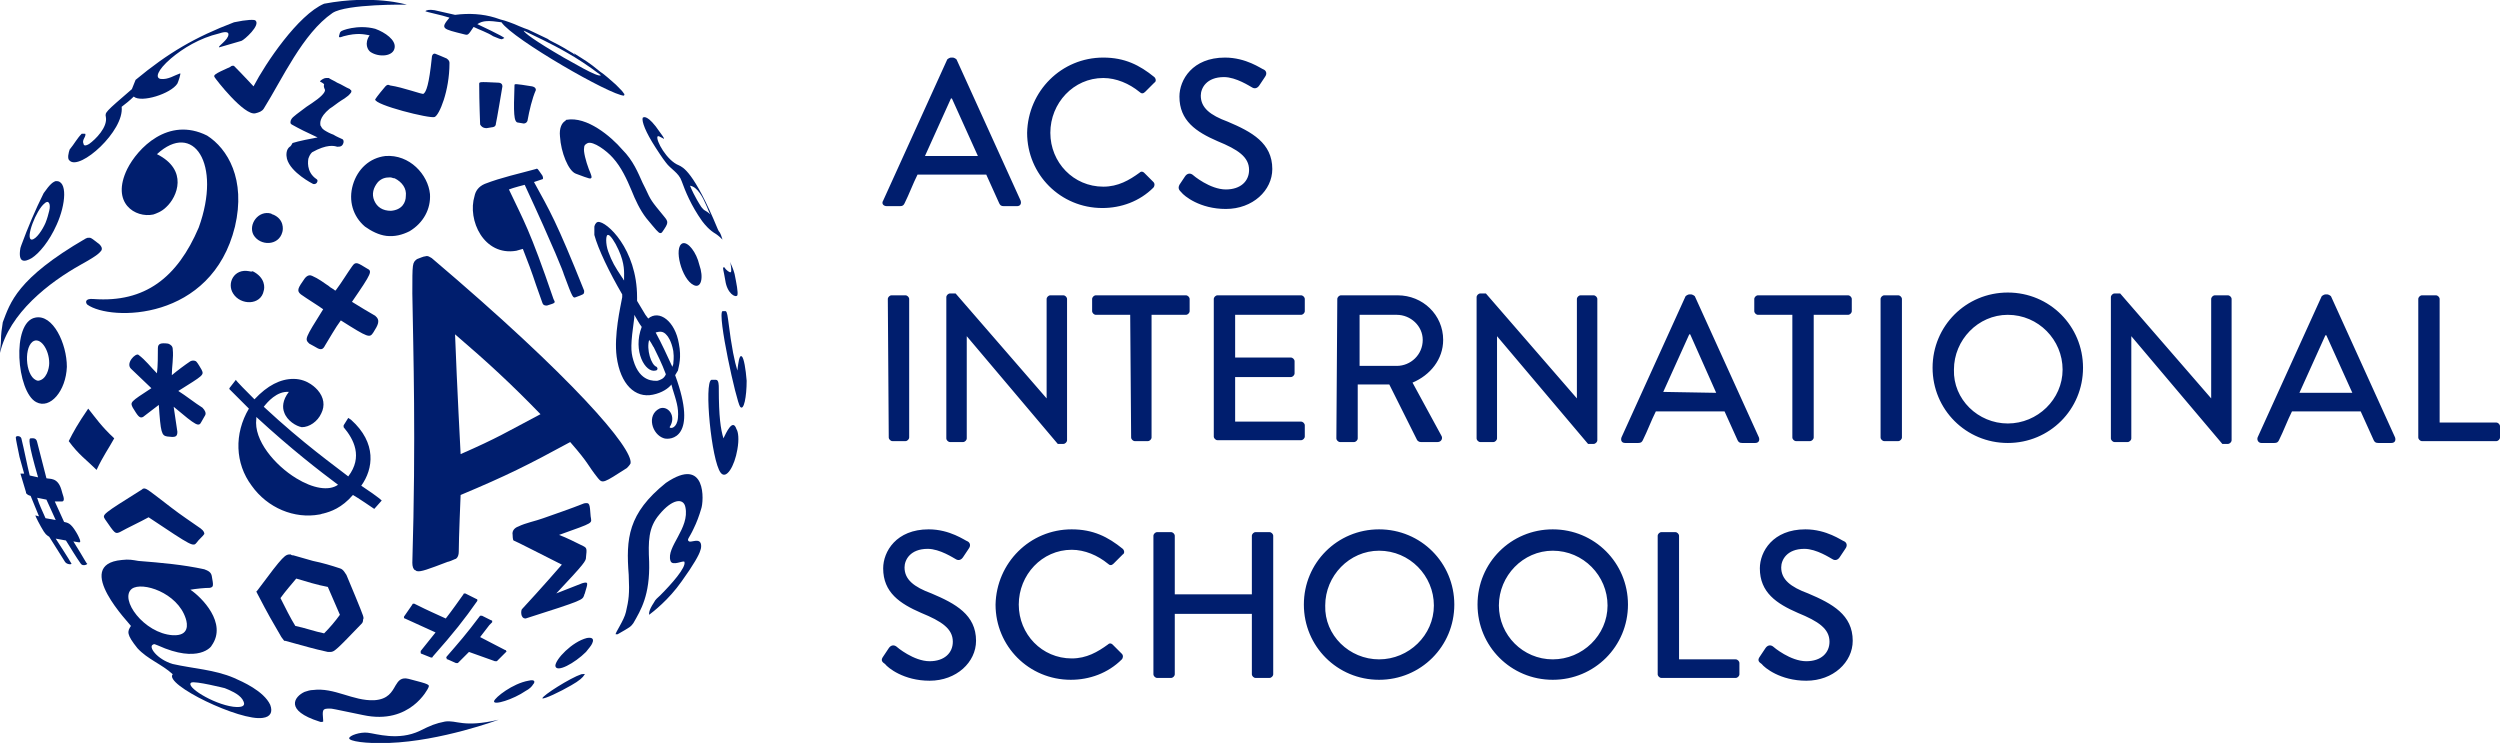
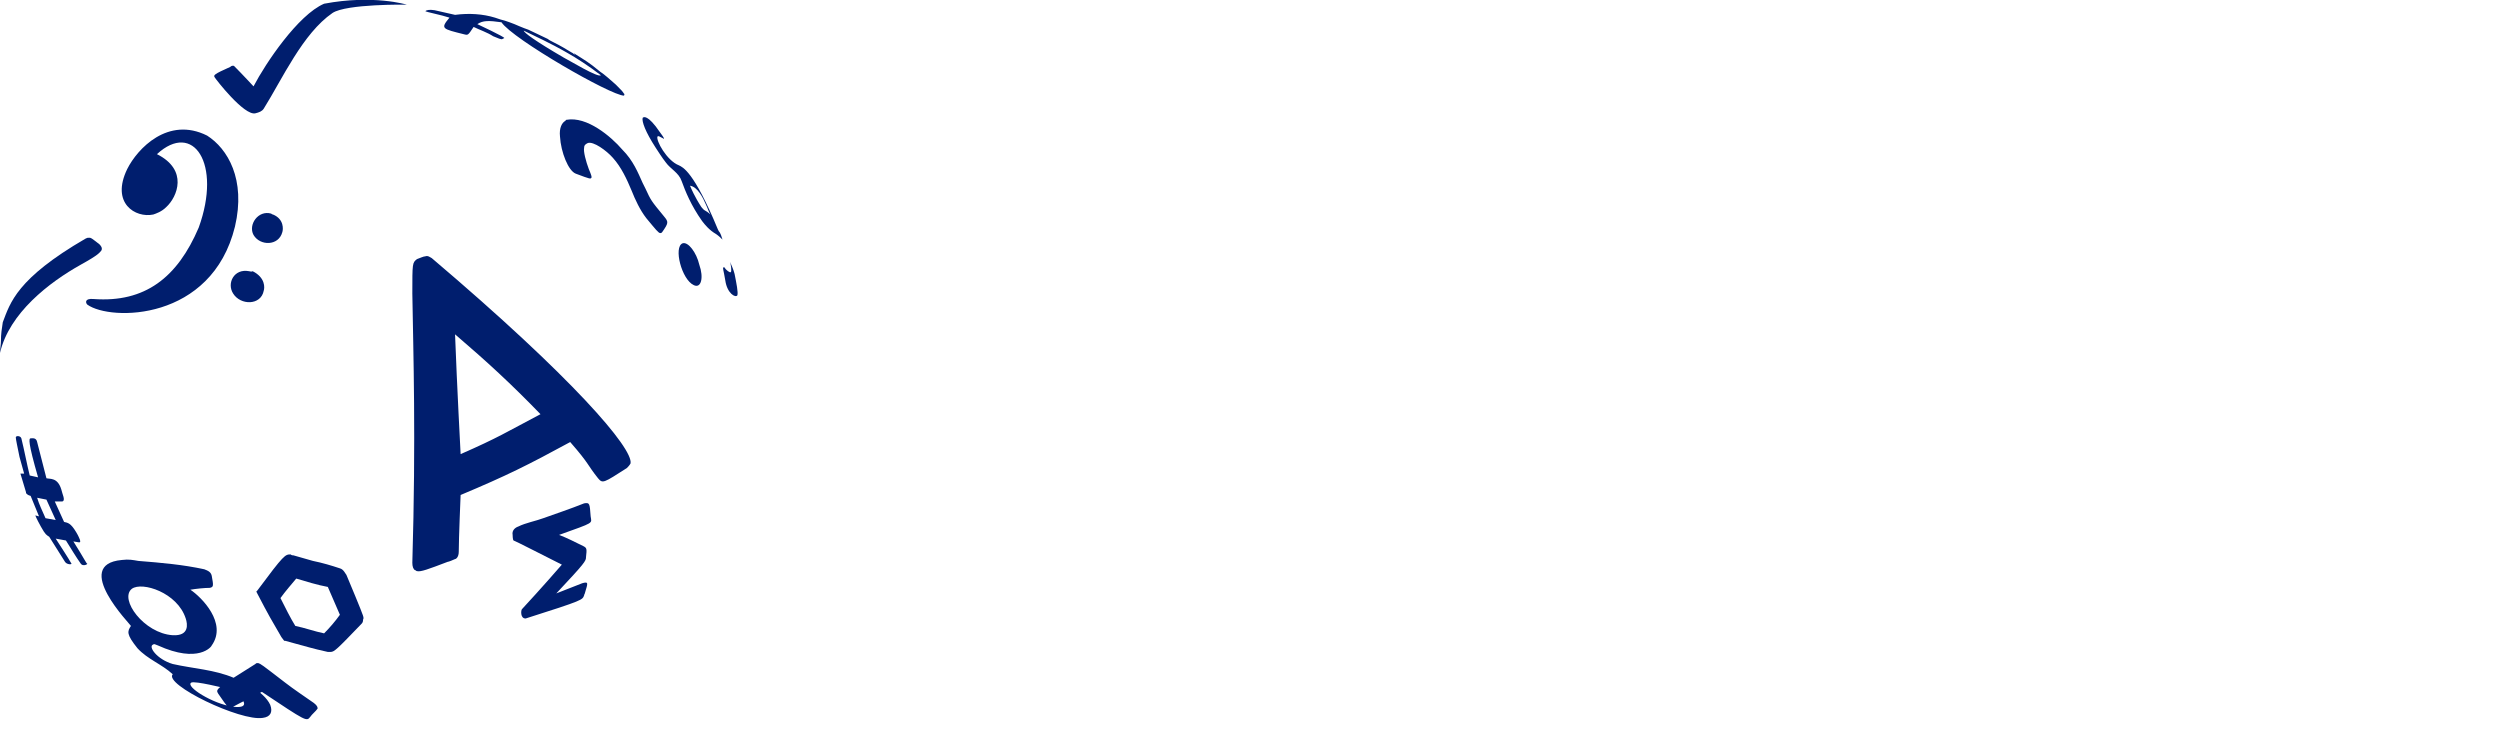
<svg xmlns="http://www.w3.org/2000/svg" xml:space="preserve" id="Layer_1" x="0" y="0" version="1.1" viewBox="0 0 269.2 80">
  <style>.st0{fill:#001e6e}.st1{enable-background:new}</style>
-   <path d="M95.1 21.6 102 6.4c.1-.1.3-.2.4-.2h.2c.1 0 .3.1.4.2l6.9 15.2c.1.3 0 .6-.4.6h-1.4c-.3 0-.4-.1-.5-.3l-1.4-3.1h-7.4c-.5 1-.9 2.1-1.4 3.1-.1.2-.2.3-.5.3h-1.4c-.4 0-.6-.3-.4-.6zm10.2-4.8-2.8-6.2h-.1l-2.8 6.2h5.7zM118.8 6.2c2.3 0 3.9.8 5.5 2.1.2.2.2.5 0 .6l-1 1c-.2.2-.4.2-.6 0-1.1-.9-2.5-1.5-3.9-1.5-3.2 0-5.7 2.7-5.7 5.9s2.5 5.8 5.7 5.8c1.6 0 2.8-.7 3.9-1.5.2-.2.4-.1.5 0l1 1c.2.2.1.5 0 .6-1.5 1.5-3.5 2.2-5.5 2.2-4.5 0-8.1-3.6-8.1-8.1.1-4.5 3.7-8.1 8.2-8.1zM127 19.9l.6-.9c.2-.3.5-.4.8-.2.1.1 1.9 1.6 3.6 1.6 1.6 0 2.5-.9 2.5-2.1 0-1.4-1.2-2.2-3.4-3.1-2.3-1-4.1-2.2-4.1-4.8 0-1.8 1.4-4.2 4.9-4.2 2.3 0 3.9 1.2 4.2 1.3.2.1.4.4.1.8l-.6.9c-.2.3-.5.4-.8.2-.2-.1-1.7-1.1-3-1.1-1.9 0-2.5 1.2-2.5 2 0 1.3 1 2.1 2.9 2.8 2.6 1.1 4.8 2.3 4.8 5.1 0 2.3-2.1 4.3-5 4.3-2.8 0-4.5-1.4-4.8-1.8-.2-.2-.4-.4-.2-.8zM95.6 32.2c0-.2.2-.4.4-.4h1.5c.2 0 .4.2.4.4v14.9c0 .2-.2.4-.4.4h-1.4c-.2 0-.4-.2-.4-.4l-.1-14.9zM101.9 32c0-.2.2-.4.4-.4h.6l9.8 11.3V32.2c0-.2.2-.4.4-.4h1.4c.2 0 .4.2.4.4v15.2c0 .2-.2.4-.4.4h-.6l-9.8-11.6v11c0 .2-.2.4-.4.4h-1.4c-.2 0-.4-.2-.4-.4V32zM121.7 33.9H118c-.2 0-.4-.2-.4-.4v-1.3c0-.2.2-.4.4-.4h9.7c.2 0 .4.2.4.4v1.3c0 .2-.2.4-.4.4H124v13.2c0 .2-.2.4-.4.4h-1.4c-.2 0-.4-.2-.4-.4l-.1-13.2zM130.7 32.2c0-.2.2-.4.4-.4h9c.2 0 .4.2.4.4v1.3c0 .2-.2.4-.4.4H133v4.6h6c.2 0 .4.2.4.4v1.3c0 .2-.2.4-.4.4h-6v4.8h7.1c.2 0 .4.2.4.4V47c0 .2-.2.4-.4.4h-9c-.2 0-.4-.2-.4-.4V32.2zM144 32.2c0-.2.2-.4.4-.4h6.1c2.7 0 4.9 2.1 4.9 4.8 0 2.1-1.4 3.8-3.3 4.6l3.1 5.7c.2.3 0 .7-.4.7H153c-.2 0-.3-.1-.4-.2l-3-6h-3.4v5.8c0 .2-.2.4-.4.4h-1.5c-.2 0-.4-.2-.4-.4l.1-15zm6.4 7.2c1.5 0 2.8-1.2 2.8-2.8 0-1.5-1.3-2.7-2.8-2.7h-4v5.5h4zM159 32c0-.2.2-.4.4-.4h.6l9.8 11.3V32.2c0-.2.2-.4.4-.4h1.4c.2 0 .4.2.4.4v15.2c0 .2-.2.4-.4.4h-.6l-9.8-11.6v11c0 .2-.2.4-.4.4h-1.4c-.2 0-.4-.2-.4-.4V32zM174.6 47.1l6.9-15.2c.1-.1.3-.2.4-.2h.2c.1 0 .3.1.4.2l6.9 15.2c.1.3 0 .6-.4.6h-1.4c-.3 0-.4-.1-.5-.3l-1.4-3.1h-7.4c-.5 1-.9 2.1-1.4 3.1-.1.2-.2.3-.5.3H175c-.4 0-.5-.3-.4-.6zm10.2-4.8L182 36h-.1l-2.8 6.2 5.7.1zM193 33.9h-3.7c-.2 0-.4-.2-.4-.4v-1.3c0-.2.2-.4.4-.4h9.7c.2 0 .4.2.4.4v1.3c0 .2-.2.4-.4.4h-3.7v13.2c0 .2-.2.4-.4.4h-1.5c-.2 0-.4-.2-.4-.4V33.9zM202.5 32.2c0-.2.2-.4.4-.4h1.5c.2 0 .4.2.4.4v14.9c0 .2-.2.4-.4.4h-1.5c-.2 0-.4-.2-.4-.4V32.2zM216.2 31.5c4.5 0 8.1 3.6 8.1 8.1s-3.6 8.1-8.1 8.1-8.1-3.6-8.1-8.1 3.6-8.1 8.1-8.1zm0 14.1c3.2 0 5.9-2.6 5.9-5.8s-2.6-5.9-5.9-5.9c-3.2 0-5.8 2.7-5.8 5.9-.1 3.2 2.6 5.8 5.8 5.8zM227.3 32c0-.2.2-.4.4-.4h.6l9.8 11.3V32.2c0-.2.2-.4.4-.4h1.4c.2 0 .4.2.4.4v15.2c0 .2-.2.4-.4.4h-.6l-9.8-11.6v11c0 .2-.2.4-.4.4h-1.4c-.2 0-.4-.2-.4-.4V32zM243.1 47.1l6.9-15.2c.1-.1.3-.2.4-.2h.2c.1 0 .3.1.4.2l6.9 15.2c.1.3 0 .6-.4.6h-1.4c-.3 0-.4-.1-.5-.3l-1.4-3.1h-7.4c-.5 1-.9 2.1-1.4 3.1-.1.2-.2.3-.5.3h-1.4c-.3 0-.5-.3-.4-.6zm10.2-4.8-2.8-6.2h-.1l-2.8 6.2h5.7zM260.4 32.2c0-.2.2-.4.4-.4h1.5c.2 0 .4.2.4.4v13.3h6.1c.2 0 .4.2.4.4v1.2c0 .2-.2.4-.4.4h-8c-.2 0-.4-.2-.4-.4V32.2zM95.1 70.7l.6-.9c.2-.3.5-.4.8-.2.1.1 1.9 1.6 3.6 1.6 1.6 0 2.5-.9 2.5-2.1 0-1.4-1.2-2.2-3.4-3.1-2.3-1-4.1-2.2-4.1-4.8 0-1.8 1.4-4.2 4.9-4.2 2.3 0 3.9 1.2 4.2 1.3.2.1.4.4.1.8l-.6.9c-.2.3-.5.4-.8.2-.2-.1-1.7-1.1-3-1.1-1.9 0-2.5 1.2-2.5 2 0 1.3 1 2.1 2.9 2.8 2.6 1.1 4.8 2.3 4.8 5.1 0 2.3-2.1 4.3-5 4.3-2.8 0-4.5-1.4-4.8-1.8-.3-.2-.5-.4-.2-.8zM115.4 57c2.3 0 3.9.8 5.5 2.1.2.2.2.5 0 .6l-1 1c-.2.2-.4.2-.6 0-1.1-.9-2.5-1.5-3.9-1.5-3.2 0-5.7 2.7-5.7 5.9s2.5 5.8 5.7 5.8c1.6 0 2.8-.7 3.9-1.5.2-.2.4-.1.5 0l1 1c.2.2.1.5 0 .6-1.5 1.5-3.5 2.2-5.5 2.2-4.5 0-8.1-3.6-8.1-8.1.1-4.5 3.7-8.1 8.2-8.1zM124.2 57.7c0-.2.2-.4.4-.4h1.5c.2 0 .4.2.4.4V64h8.3v-6.3c0-.2.2-.4.4-.4h1.5c.2 0 .4.2.4.4v14.9c0 .2-.2.4-.4.4h-1.5c-.2 0-.4-.2-.4-.4v-6.5h-8.3v6.5c0 .2-.2.4-.4.4h-1.5c-.2 0-.4-.2-.4-.4V57.7zM148.5 57c4.5 0 8.1 3.6 8.1 8.1s-3.6 8.1-8.1 8.1-8.1-3.6-8.1-8.1 3.6-8.1 8.1-8.1zm0 14c3.2 0 5.9-2.6 5.9-5.8 0-3.2-2.6-5.9-5.9-5.9-3.2 0-5.8 2.7-5.8 5.9-.1 3.2 2.6 5.8 5.8 5.8zM167.2 57c4.5 0 8.1 3.6 8.1 8.1s-3.6 8.1-8.1 8.1-8.1-3.6-8.1-8.1 3.6-8.1 8.1-8.1zm0 14c3.2 0 5.9-2.6 5.9-5.8 0-3.2-2.6-5.9-5.9-5.9-3.2 0-5.8 2.7-5.8 5.9s2.6 5.8 5.8 5.8zM178.5 57.7c0-.2.2-.4.4-.4h1.5c.2 0 .4.2.4.4V71h6.1c.2 0 .4.2.4.4v1.2c0 .2-.2.4-.4.4h-8c-.2 0-.4-.2-.4-.4V57.7zM189.5 70.7l.6-.9c.2-.3.5-.4.8-.2.1.1 1.9 1.6 3.6 1.6 1.6 0 2.5-.9 2.5-2.1 0-1.4-1.2-2.2-3.4-3.1-2.3-1-4.1-2.2-4.1-4.8 0-1.8 1.4-4.2 4.9-4.2 2.3 0 3.9 1.2 4.2 1.3.2.1.4.4.1.8l-.6.9c-.2.3-.5.4-.8.2-.2-.1-1.7-1.1-3-1.1-1.9 0-2.5 1.2-2.5 2 0 1.3 1 2.1 2.9 2.8 2.6 1.1 4.8 2.3 4.8 5.1 0 2.3-2.1 4.3-5 4.3-2.8 0-4.5-1.4-4.8-1.8-.3-.2-.5-.4-.2-.8zM53.3 71.2h.2l1-1s.1-.1 0-.1c0-.1 0-.1-.1-.1-1.2-.6-1.7-.9-2.7-1.4.3-.4.7-.9 1-1.3l.3-.3v-.1c0-.1 0-.1-.1-.1l-1-.5h-.2c-1.5 2-2.3 2.9-3.6 4.4 0 0-.1.1 0 .2 0 .1 0 .1.1.1l.9.4h.2l1-1 .2-.2M50.1 63.9c-.1 0-.2 0-.2.1-.5.7-1.2 1.7-1.9 2.6-1.5-.7-1.6-.7-3.4-1.6-.1 0-.2 0-.2.1l-.9 1.3v.1s0 .1.1.1c1.3.6 2 .9 3.3 1.5-.5.6-1.1 1.4-1.6 2v.2c0 .1.1.1.1.1l1 .4h.1s.1 0 .1-.1c2.3-2.6 3.4-4 4.8-6v-.1s0-.1-.1-.1l-1.2-.6zm12.5 8.7c-1.2.4-4.2 2.3-4.2 2.6.2.1 1.9-.7 3.1-1.4.9-.5 1.3-.9 1.4-1.1.2-.2-.1-.1-.3-.1zm-5.7.7c-1.7.3-3.6 1.8-3.7 2.2-.1.5 2.1-.2 3.4-1.1.4-.2.7-.5.8-.7.2-.2.3-.6-.5-.4zm-9 4.4c-1 .2-1.5.4-2.7 1-2.3 1.1-4.7.3-5.6.2-.8-.1-2 .3-2 .6s1.7.6 4.3.5c5.6-.2 11.8-2.5 11.8-2.5-3.9.9-4.5 0-5.8.2zm-1.8-3.6c.2-.4.2-.4-2.1-1-.8-.2-1.1.2-1.4.7-.4.7-.8 1.5-2.3 1.6-2.3.1-4.3-1.4-6.6-1.1-.3 0-.6.1-.9.2-1.1.5-2.2 2 1.6 3.2.2.1.4 0 .4 0v-.1c-.1-1.2-.1-1.3.7-1.3.3 0 .2 0 3.6.7 5.1 1.1 7-2.9 7-2.9zm17.1-5.4c-1.6.4-3.4 2.3-3.4 3 .1.8 2.1-.3 3.3-1.5.1-.1.3-.4.4-.5.1-.1.9-1.2-.3-1zM13.1 11.5c.4-.3.9-.7 1.3-1.1.8.7 4-.3 4.7-1.4.1-.2.4-1.1.3-1.1-.6.2-1.3.7-2.1.6-.6-.1-.4-.9 1.1-2.2 1.3-1.1 3.1-2.2 5.2-2.7.3-.1 1-.3 1 .1 0 .6-1.2 1.3-1 1.4l2.4-.7c.3-.1 2.1-1.7 1.5-2.2-.1-.1-.9-.1-2.3.2C21 4 18.1 5.7 14.6 8.6c-.1.2-.3.8-.4 1-2.9 2.5-2.9 2.5-2.8 3 .2 1.1-1.1 2.4-1.8 2.9-.5.3-.6.1-.6 0-.2-.4.2-.7.2-1 0-.1 0-.1-.1-.1H8.8c-.5.5-.8 1.1-1.3 1.7-.1.3-.3 1 0 1.2 1.1 1.1 5.9-3.2 5.6-5.8zM72.7 40.4l.3-.5c.1-.5.4-1.4.1-2.9-.4-2.4-2.1-3.7-3.3-2.7l-.3-.4-.9-1.5V32c0-5.2-3.3-8.2-4.2-8.1-.1 0-.3.1-.4.5V25.3c.4 1.5 1.6 4 3 6.4v.3c-.2 1.1-.9 4.1-.6 6.4.4 3 2 4.5 3.9 4.1 1-.2 1.7-.7 2-1.1 0 .1.1.3.1.4.4 1.3.7 2.1.6 3.2-.1 1.1-.8 1.2-.9 1 .8-1.2-.2-2.4-1.1-2-1.4.7-.8 2.8.5 3.2.7.2 3.7 0 1.2-6.8zm-5.5-10.5v.3c-.1-.1-.1-.2-.2-.3-.8-1.2-1.1-1.7-1.5-2.8-.3-.8-.3-1.9 0-1.8.2 0 .7.7 1.1 1.6.7 1.5.6 2.5.6 3zM70.8 41c-.3 0-1.9.2-2.6-2.2-.3-1-.3-1.7.1-4.6v-.3c.3.5.5.9.8 1.3-1 2.6.4 5 1.5 4.7.1 0 .2-.1.2-.2s-.1-.2-.1-.2c-.6-.2-1.1-1.9-.8-2.9.3.4.4.7.5.8.3.6.9 1.8 1.3 2.9-.2.5-.6.6-.9.7zm1.7-1.8-.1.3c-.5-1.1-1.2-2.6-1.8-3.7.4-.1.8-.2 1.2.3.1.1.5.6.7 1.7.1.8 0 1.1 0 1.4zM46.3 20.9c-.2-2.1-2.2-4.3-4.8-4.1-1.7.2-3 1.4-3.5 3.1s0 3.4 1.3 4.5c.7.5 1.5.9 2.3 1 .9.1 1.7-.1 2.5-.5 1.5-.9 2.3-2.4 2.2-4zm-2.6.2c0 .7-.4 1.5-1.6 1.6-.9 0-1.5-.4-1.8-1.1s-.1-1.4.4-2c.4-.4.8-.5 1.3-.5.2 0 .3.1.5.1.8.4 1.3 1.1 1.2 1.9zM52.4 13.8l.6-.1s.4 0 .4-.4c.1-.4.6-3.4.7-4 0-.2-.1-.4-.5-.4-2.1-.1-2-.1-2 .2 0 1.8.1 4.3.1 4.3.1.2.3.4.7.4zM56.4 13.3s.3 0 .4-.3c.2-1.1.5-2.4.9-3.3 0-.1 0-.3-.4-.4-1.9-.3-1.9-.3-1.9-.1-.1 2.9-.1 4 .4 4l.6.1zM41.5 9.3c-.1.1-1 1.2-1.1 1.4-.1.6 5.9 2.1 6.4 1.9s1.6-2.8 1.6-5.8c0-.1 0-.3-.3-.5-.2-.1-1.2-.5-1.2-.5-.2-.1-.4.1-.4.4-.3 2.9-.6 3.7-.9 3.9-.1.1-2.2-.7-3.6-.9-.2-.1-.3-.1-.5.1zM21.7 45.4c.1-.2.3-.5.4-.7s0-.5-.3-.8c-.8-.5-1.8-1.3-2.6-1.8 2.7-1.7 2.8-1.7 2.5-2.3-.4-.7-.5-.8-.6-.9-.2-.1-.4-.1-.6 0-.6.4-1.4 1-2 1.5 0-.9.2-1.9.1-2.8 0-.3-.2-.5-.5-.6-.8-.1-1.1 0-1.1.5 0 .8 0 1.9-.1 2.7-.7-.7-1.2-1.4-2-2-.3-.2-1.4.9-.8 1.5.6.6 1.6 1.5 2.2 2.1-2.3 1.5-2.3 1.5-2 2.1.5.8.7 1.2 1.1 1 .5-.4 1.2-.9 1.7-1.3.2 3 .3 3.3.9 3.4.8.1 1.1.1 1.1-.5-.1-.8-.3-1.9-.4-2.7 2.5 2.1 2.7 2.2 3 1.6zM39.5 28.9c-1-.6-1.2-.8-1.6-.2-.5.7-1.1 1.7-1.7 2.5l-.1.1c-.2-.2-.5-.3-.7-.5-.6-.4-1.1-.8-1.8-1.1-.2-.1-.5-.1-.8.3-.7 1-.9 1.3-.4 1.7.7.5 1.7 1.1 2.4 1.6-2 3.2-2 3.2-1.5 3.7.4.2.7.4.9.5.4.2.6.1.8-.3.5-.8 1.1-1.9 1.7-2.7 3 1.9 3.1 1.9 3.5 1.3.5-.8.8-1.3.2-1.8-.7-.4-1.7-1-2.5-1.5 2.2-3.2 2.2-3.3 1.6-3.6zM39.9 5.6c.9.6 2.5.5 2.6-.5.1-.8-1-1.6-2.1-2-1.9-.5-3.7.2-3.7.3-.1.1-.1.1-.2.5 0 .2.2.1.5 0 1.5-.4 2.2-.2 2.8-.1-.6.9-.2 1.6.1 1.8zM31.2 15.8c-.4.3-.4.9-.3 1.3.4 1.5 2.8 2.7 2.8 2.7s.2.1.4-.1c.2-.3 0-.4 0-.4-1.2-.8-.9-2.1-.9-2.2.1-.3.2-.5.4-.7 1.6-.9 2.4-.7 2.7-.6.3 0 .6 0 .7-.5 0-.1 0-.2-.1-.3-.2-.1-.7-.3-1-.5-.3-.1-.7-.3-1-.5s-.3-.4-.4-.5c0-.2-.2-.8 1-1.8l.3-.2c.4-.3.8-.6 1.3-.9l.4-.3c.3-.3.4-.4.3-.6-.1 0-.1-.1-.1-.1-.5-.2-.9-.5-1.4-.7-.3-.2-.6-.3-.9-.5H35.1c-.2 0-.5.2-.6.3-.1.1 0 .1 0 .1s.4.2.4.3c-.1.3.1.5.1.6 0 .3-.5.8-1.4 1.4l-.6.4c-.8.6-1.5 1.1-1.6 1.3-.2.3-.1.5-.1.5l.1.1c.9.5 1.5.8 2.8 1.4-.6.1-2.1.4-2.7.6-.2.4-.3.4-.3.4zM71.7 52c-4.1 3.3-4.3 6-4 9.9.1 2.1 0 2.7-.3 4-.2.9-1.2 2.3-1.1 2.4h.2c1.4-.8 1.4-.8 1.7-1.2.8-1.4 1.8-3 1.7-6.6-.1-2.2-.1-3.7 1.1-5.1 1.4-1.7 2.6-1.8 2.8-.8.5 2.3-2.1 4.3-1.6 5.8.2.6 1.4-.1 1.5.1.2.6-1.4 2.4-2.6 3.6-.3.3-.5.4-.7.8-.6.9-.5 1.2-.5 1.3.4-.3 2.1-1.6 3.5-3.6 1.3-1.8 1.9-2.9 2-3.3.1-.2.2-.8-.1-1-.3-.2-.9.1-1.1 0-.3-.2 0-.3.5-1.4.3-.6.6-1.4.8-2.1.3-.8.6-5.8-3.8-2.8zM79.9 38.4c-.3-.3-.4.7-.5 1.5-.3-1-.6-2.3-1-5.5-.1-.8-.2-.9-.3-.9h-.3c-.6.3 1.5 9.8 1.9 10.3s.7-1.1.7-2.8c-.1-1.3-.3-2.4-.5-2.6zM77.9 47.2c-.3-1-.5-2.3-.5-5.4 0-.3 0-.9-.3-.9h-.5c-.8.3 0 8.7 1 10 .6.8 1.5-.7 1.8-2.5.2-1.1.1-1.9-.1-2.2-.4-1.2-1.1.4-1.4 1zM60.7 29.5c1 2.7 1 2.6 1.3 2.5.8-.3.9-.3.9-.6v-.1c-3-7.5-3.7-8.6-5.4-11.7l.9-.3c.1 0 .1-.2 0-.4-.5-.7-.5-.8-.7-.7-1.8.5-3.7.9-5.5 1.6-.7.3-1 .8-1.1 1.3-.8 2.6 1 6.5 4.5 5.9l.7-.2c1.4 3.6.8 2.2 2.1 5.8.1.3.3.3.5.3 1-.3.9-.3.7-.7-2.6-7.6-3.2-8.4-4.8-11.8.5-.2 1.7-.5 1.7-.5 3.2 6.9 4.2 9.5 4.2 9.6zM41.1 53.9s-.1-.2-2.2-1.6c1.3-1.8 1.7-4.6-1.1-7.1l-.3-.2-.5.8v.2c1.1 1.3 2.1 3.2.5 5.3-1.4-1.1-4.8-3.5-9.1-7.5.4-.5 1.4-1.7 2.7-1.6-.7.9-.7 1.7-.5 2.2.3.9 1.3 1.5 1.9 1.6.8 0 1.7-.6 2.1-1.5.4-.8.3-1.7-.4-2.5-.1-.1-1-1.2-2.6-1.2-1.4 0-2.8.7-4.2 2.2-.8-.8-2-2-2-2.1l-.7.9v.1l2.1 2.1c-1.6 2.7-1.5 5.9.3 8.3 1.7 2.4 4.6 3.6 7.3 3.1.1 0 .3-.1.4-.1.8-.2 2-.6 3.2-2 .4.2 2.3 1.5 2.3 1.5l.8-.9c0 .1 0 .1 0 0zm-9.2-2.4c-2.3-1.4-4.6-4.1-4.3-6.4v-.2c3.8 3.5 6.8 5.8 8.8 7.3-1 .7-2.7.4-4.5-.7zM6 19.5c-.3.1-.6.3-1.3 1.3-.9 1.8-1.7 3.7-2.4 5.6l-.1.3c-.3 1.7.5 1.5 1.2 1.1.8-.5 1.9-1.8 2.7-3.6 1-2.2 1.2-4.8-.1-4.7zm-.7 3.2c-.1.4-.2.8-.4 1.3-.3.7-1 1.8-1.5 1.8-.7-.1.5-3.2 1.4-3.9.4-.4.7 0 .5.8zM3.8 34.2c-2.6.5-2 8 .1 9.1 1.5.8 3.2-1.2 3.3-3.8 0-2.5-1.5-5.7-3.4-5.3zm1.5 4.9c0 .6-.3 1.8-1.2 1.9-1.3-.2-1.6-3.4-.6-4.2.8-.6 1.8.8 1.8 2.3z" class="st0" />
-   <path d="M8.7 28.5c2-1.1 2-1.3 2.2-1.5.2-.3-.1-.6-.2-.7-.9-.7-.9-.7-1.1-.7-.2 0-.2 0-.4.1-7.4 4.3-8.1 6.9-8.9 9-.1.6-.2 1.3-.2 2 0 .4-.1.9-.1 1.3 1-4.3 5.3-7.6 8.7-9.5zM29.1 75.9c-.7-1.5-3-2.5-3.9-2.9-2.1-.9-4.4-1-6.6-1.5-1.7-.5-2.7-1.9-2.1-2.1.1-.1.2 0 .5.1 4.4 2 5.8.1 5.8 0 1.7-2.4-1.1-5.2-2.3-6 .6-.1 1.5-.2 2.1-.2.4-.1.4-.2.2-1.3-.1-.5-.6-.6-.8-.7-2.3-.5-4.6-.7-7.1-.9-.6-.1-1-.2-1.8-.1-5.4.5 1 7 1 7.1-.4.6-.5.9.7 2.4 1.1 1.2 2.6 1.7 3.8 2.8-1 1.1 7.3 5.1 9.7 4.7.8-.1 1.1-.6.8-1.4zM14.2 63.4c1.1-.8 4.9.4 5.8 3.2.2.6.4 1.9-1.4 1.8-3.1-.2-5.8-3.9-4.4-5zm10.9 12.7c-2.2-.3-5.2-2.2-4.5-2.6.4-.2 3.6.6 3.6.6.5.2 1.5.6 1.9 1.2.1.2.7 1-1 .8zM12.9 57.3c.9-.5 2.2-1.1 3.1-1.6 4.8 3.2 4.8 3.2 5.2 2.7.2-.3.6-.6.8-.9 0-.1 0-.3-.4-.6-1-.7-2.2-1.5-3.1-2.2-2.6-2-2.6-2-2.9-2.1-.2 0-.2 0-.3.1-4.3 2.7-4.3 2.7-4 3.2 1.1 1.6 1.1 1.6 1.6 1.4zM62.9 54.2c-1.5.6-3 1.1-4.4 1.6-.8.3-1.9.5-2.7.9-.3.1-.7.4-.6.9 0 0 0 .5.1.6.1 0 3.4 1.7 5.2 2.6-1.9 2.2-4.2 4.7-4.3 4.8s-.2 1 .4 1c6.3-2 6.1-2 6.3-2.5 0-.1.1-.2.1-.3.3-1 .4-1.2-.3-1-.8.3-2 .8-2.8 1.1 3.1-3.3 3.2-3.5 3.2-3.9.1-.9.1-1-.3-1.2-.8-.4-1.8-.9-2.6-1.2 3.9-1.4 3.5-1.2 3.4-2-.1-1.4-.1-1.5-.7-1.4z" class="st0" />
+   <path d="M8.7 28.5c2-1.1 2-1.3 2.2-1.5.2-.3-.1-.6-.2-.7-.9-.7-.9-.7-1.1-.7-.2 0-.2 0-.4.1-7.4 4.3-8.1 6.9-8.9 9-.1.6-.2 1.3-.2 2 0 .4-.1.9-.1 1.3 1-4.3 5.3-7.6 8.7-9.5zM29.1 75.9c-.7-1.5-3-2.5-3.9-2.9-2.1-.9-4.4-1-6.6-1.5-1.7-.5-2.7-1.9-2.1-2.1.1-.1.2 0 .5.1 4.4 2 5.8.1 5.8 0 1.7-2.4-1.1-5.2-2.3-6 .6-.1 1.5-.2 2.1-.2.4-.1.4-.2.2-1.3-.1-.5-.6-.6-.8-.7-2.3-.5-4.6-.7-7.1-.9-.6-.1-1-.2-1.8-.1-5.4.5 1 7 1 7.1-.4.6-.5.9.7 2.4 1.1 1.2 2.6 1.7 3.8 2.8-1 1.1 7.3 5.1 9.7 4.7.8-.1 1.1-.6.8-1.4zM14.2 63.4c1.1-.8 4.9.4 5.8 3.2.2.6.4 1.9-1.4 1.8-3.1-.2-5.8-3.9-4.4-5zm10.9 12.7c-2.2-.3-5.2-2.2-4.5-2.6.4-.2 3.6.6 3.6.6.5.2 1.5.6 1.9 1.2.1.2.7 1-1 .8zc.9-.5 2.2-1.1 3.1-1.6 4.8 3.2 4.8 3.2 5.2 2.7.2-.3.6-.6.8-.9 0-.1 0-.3-.4-.6-1-.7-2.2-1.5-3.1-2.2-2.6-2-2.6-2-2.9-2.1-.2 0-.2 0-.3.1-4.3 2.7-4.3 2.7-4 3.2 1.1 1.6 1.1 1.6 1.6 1.4zM62.9 54.2c-1.5.6-3 1.1-4.4 1.6-.8.3-1.9.5-2.7.9-.3.1-.7.4-.6.9 0 0 0 .5.1.6.1 0 3.4 1.7 5.2 2.6-1.9 2.2-4.2 4.7-4.3 4.8s-.2 1 .4 1c6.3-2 6.1-2 6.3-2.5 0-.1.1-.2.1-.3.3-1 .4-1.2-.3-1-.8.3-2 .8-2.8 1.1 3.1-3.3 3.2-3.5 3.2-3.9.1-.9.1-1-.3-1.2-.8-.4-1.8-.9-2.6-1.2 3.9-1.4 3.5-1.2 3.4-2-.1-1.4-.1-1.5-.7-1.4z" class="st0" />
  <g class="st1">
    <g class="st1">
-       <path d="M10.4 50.6c-1.1-1.1-1.9-1.6-3-3.1.5-1 1-1.9 2.1-3.5.8 1 1.4 1.9 2.8 3.2-.6 1.1-1.2 1.9-1.9 3.4" class="st0" />
-     </g>
+       </g>
  </g>
  <path d="M38.3 64.3c-.3-.7-.7-1.7-1-2.4-.1-.1-.3-.6-.7-.7-.9-.3-1.9-.6-2.9-.8l-2.1-.6c-.1 0-.2 0-.3-.1-.6 0-.7 0-3.6 3.9l-.1.1.1.2c1.3 2.5 1.5 2.8 2.6 4.7l.3.4h.1c2.6.7 2.8.8 4.6 1.2H35.6c.4 0 .7-.3 3.3-3 .1-.1.2-.2.2-.5.1-.2.1-.2-.8-2.4zm-3.4 3.9c-1-.2-2.1-.6-3.1-.8-.5-.8-1.1-2-1.6-3 .5-.7 1.2-1.5 1.7-2.1 1 .3 2.3.7 3.4.9.4.9.9 2.1 1.3 3-.5.7-1.1 1.4-1.7 2zM61 12.9s-.1 0-.1.1c-.4.2-.7.8-.6 1.7.1 1.7.9 3.7 1.7 4 1.6.6 1.6.6 1.7.4 0-.1 0-.2-.3-.9-.3-.8-.6-1.9-.5-2.3 0-.3.2-.4.4-.5.6-.2 2 .8 2.7 1.6.9 1 1.5 2.3 2 3.5.4 1 .9 2.1 1.6 3 1 1.2 1.3 1.6 1.5 1.6.1 0 .1 0 .2-.1.7-1 .7-1.1.2-1.7-1.4-1.7-1.4-1.7-2-3l-.3-.6c-.5-1.1-1-2.4-2.2-3.6-1.2-1.4-3.8-3.6-6-3.2zM73.5 26.2c-1 .4-.1 3.9 1.2 4.5.8.4 1.1-.8.6-2.2-.3-1.3-1.2-2.5-1.8-2.3zM29.4 23.1s-.1 0-.2-.1c-1.4-.4-2.5 1.2-1.9 2.3.7 1.2 2.7 1.2 3.1-.3.1-.3.2-1.4-1-1.9zM26.8 29.2c-1.6-.3-2.4 1.3-1.7 2.4.8 1.3 3 1.3 3.3-.3.1-.3.2-1.4-1.2-2.1-.1.1-.3 0-.4 0zM25.3 24.4c1.2-5.1-.8-8.4-3-9.8-4.2-2.1-7.5 1.4-8.6 3.6-1.8 3.7.9 5.3 2.8 4.9.3-.1.9-.3 1.4-.8 1.2-1.1 2.4-4-1-5.7 3.9-3.6 7 1 4.5 7.9-2.3 5.4-5.8 8.1-11.3 7.7-1-.1-.9.4-.7.6 2.5 1.8 13.4 1.8 15.9-8.4zM7.9 58.3l.6.1c.1 0 .2 0 .1-.3-.1-.2-.1-.3-.4-.8-.6-1-.9-1-1.3-1.1-.3-.7-.7-1.5-1-2.2h.8c.4-.1 0-.8-.1-1.3-.4-1.3-1.2-1.1-1.6-1.2-.3-1.2-.7-2.7-1-3.9-.1-.5-.5-.4-.7-.4s-.3.4.8 4.2l-.9-.2c-.3-1.2-.6-2.8-.9-4-.1-.3-.6-.3-.6-.1s.2 1.1.4 2.1l.5 1.8h-.4s.4 1.3.6 2v.1c.2.2.2.2.5.3.3.7.6 1.5.9 2.2l-.4-.1s.1.3.6 1.2.6.9.9 1.1c.5.8 1.2 1.9 1.7 2.7.2.3.7.3.7.2-.4-.7-1-1.6-1.7-2.7l1.1.2c.5.8 1.1 1.8 1.6 2.5.2.3.7.1.7 0-.1 0-.3-.5-1.5-2.4zm-3-2.5c-.3-.7-.7-1.5-.9-2.2l1 .2c.3.7.7 1.5 1 2.2l-1.1-.2zM78.6 28.2c.1.2.2 1 .1 1.1s-.5-.2-.7-.5c0 0 0-.1-.1 0s0 .2.2 1.4c.2 1.4 1.1 1.9 1.3 1.6.1-.3-.1-1.3-.3-2.3-.1-.4-.3-.9-.5-1.3 0-.2 0-.2 0 0zM77.8 25.8c-.1-.3-.2-.7-.4-.9l-.1-.2c-2.6-6.3-3.8-6.7-4.2-6.9-1.3-.5-2.5-2.7-2.3-3.1.1-.1.2 0 .6.2 0 0 .1.1.1 0-.1-.2-.1-.2-.9-1.3-1.1-1.4-1.4-.9-1.4-.9-.1.4.3 1.5 1.4 3.2.2.3.7 1.1 1.1 1.6.5.7 1.4 1.1 1.7 2 .4 1.1 1 2.6 2.2 4.3.3.4.8 1 1.5 1.4.3.2.6.5.7.6.1.1 0 0 0 0zm-2-3.2c-.1-.1-.3-.3-.4-.5 0 0-.6-.9-1.1-2.1.8.1 1.4 1.3 1.7 2 .2.4.3.8.5 1.1-.2-.2-.5-.4-.7-.5zM67.2 10.1c-.2-.3-.2-.3-.8-.9l-.1-.1c-.7-.6-1.1-1-1.7-1.4-1.2-1-1.6-1.2-2.7-1.9l-.1-.1h.1-.1l.1.2c-.1-.1-.3-.2-.4-.3.1.1.2.1.3.2l-.1-.1.1.1c-1-.6-1.3-.8-2.3-1.3-.2-.1-.4-.2-.5-.3-.8-.4-1.3-.6-2.1-1-.6-.2-1.5-.6-1.5-.6s-1-.4-1.5-.5l-.6-.2c-1.3-.4-2.8-.5-4.3-.3 0 0-1.3-.3-2.2-.5-.6-.1-.9 0-1 .1.1.1 1.7.4 2.6.7-1 1.2-.8 1.2 1.6 1.8.4.1.4.1 1-.8.6.3 1.5.6 2.1 1 .5.2.9.4 1 .3l.2-.1c.1-.1-2.9-1.5-2.9-1.5.6-.4 1.2-.4 2.6-.2 1.2 1.8 11.8 7.9 13.2 7.9 0-.1.1-.2 0-.2zm-2.5-2c-.3.3-3.4-1.6-4-1.9-3.1-1.8-4.3-2.7-4.3-2.9 1.2.6 2.8 1.3 4.7 2.4.9.5 2.3 1.4 3.6 2.4zM25.2 7.1s-.2-.1-.4.1c-1.8.8-1.8.9-1.7 1.1s3.2 4.2 4.4 3.9c.4-.1.7-.2.9-.5 2-3.2 4.2-8.1 7.4-10.3 1.5-1 8-.9 8-.9S40.2-.6 34.9.4c-2.8 1.2-6.3 6.4-7.6 8.9 0 0-1.2-1.3-2.1-2.2zM46.5 27.8c-.2-.1-.4-.3-.7-.2-.2 0-.6.2-.9.3-.5.4-.5.4-.5 3.7.1 6.3.4 15.5 0 29 0 .4.1.7.3.8.1 0 .1.1.2.1.4.1 1.2-.2 3.3-1 .1 0 .6-.2.8-.3.1 0 .4-.2.4-.8 0-1.4.2-6.1.2-6.1 5-2.1 7.2-3.2 11.8-5.7 2.1 2.4 1.8 2.4 3 3.9.5.6.6.5 3.1-1.1.1-.1.3-.3.4-.5.3-1.6-6.2-9.2-21.4-22.1zm3.1 21.1s-.4-7.5-.6-12.9c3.5 3 6 5.3 9.2 8.6-3.8 2-4.5 2.5-8.6 4.3z" class="st0" />
</svg>